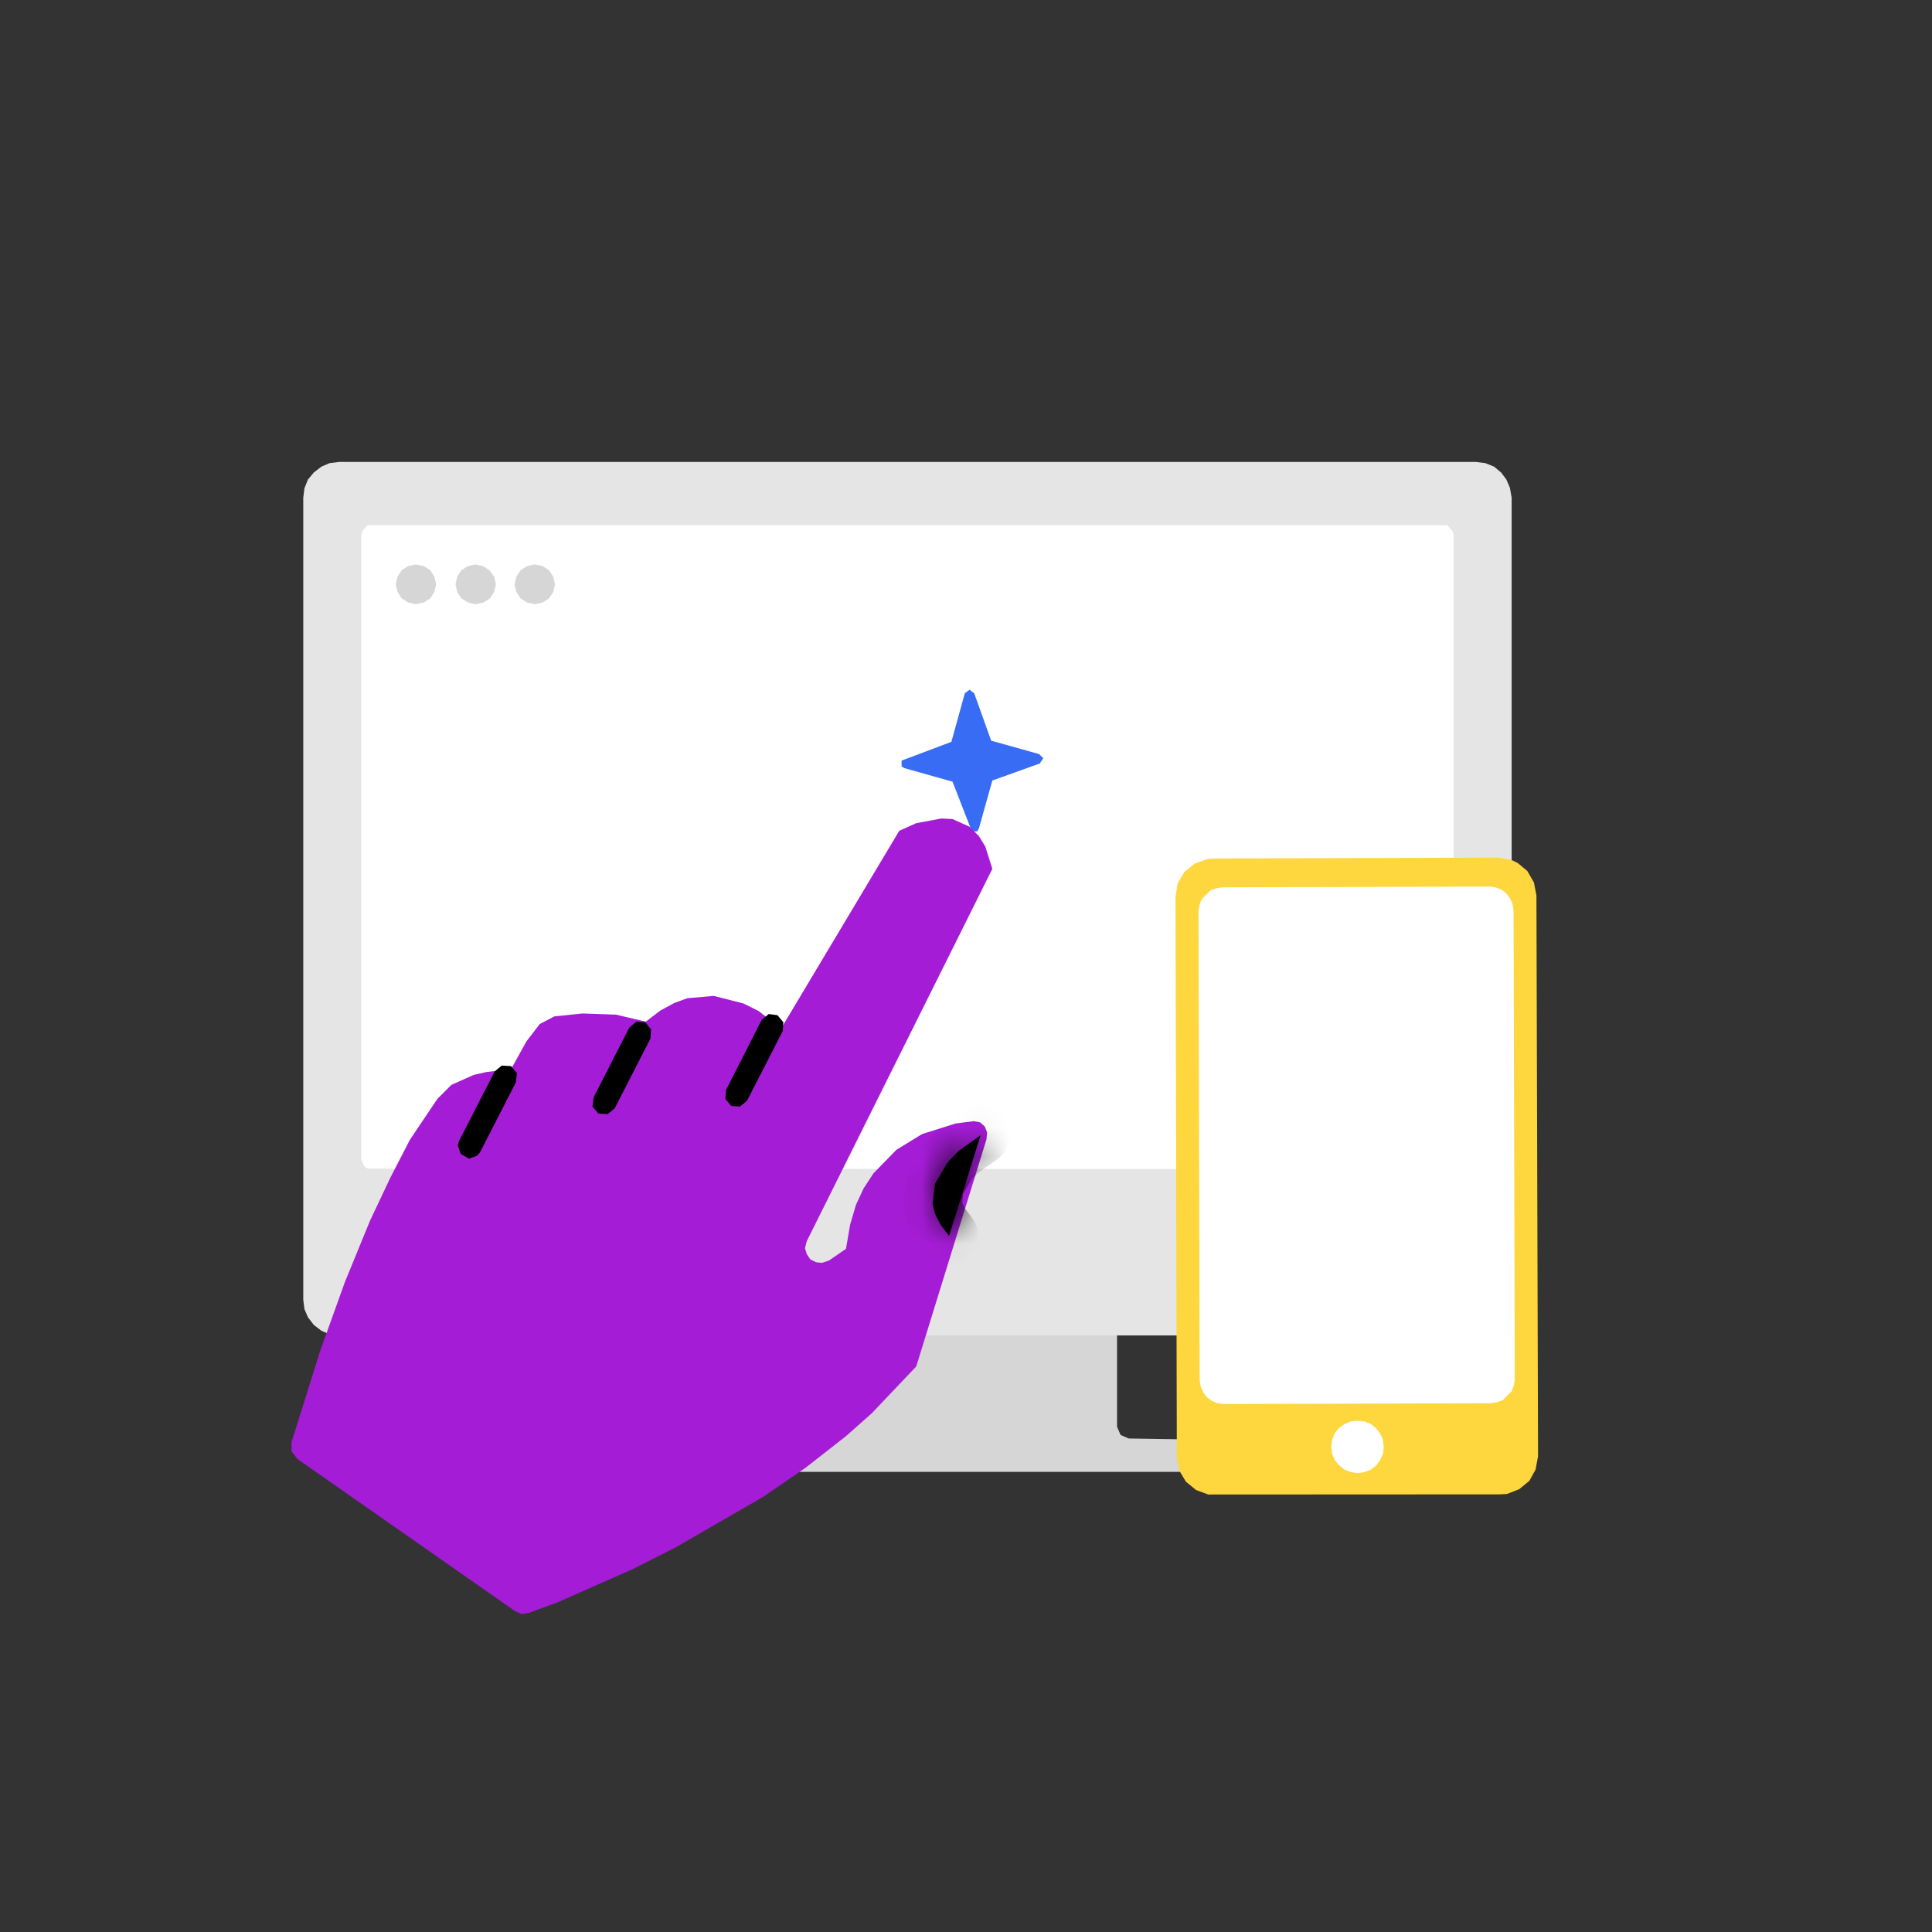
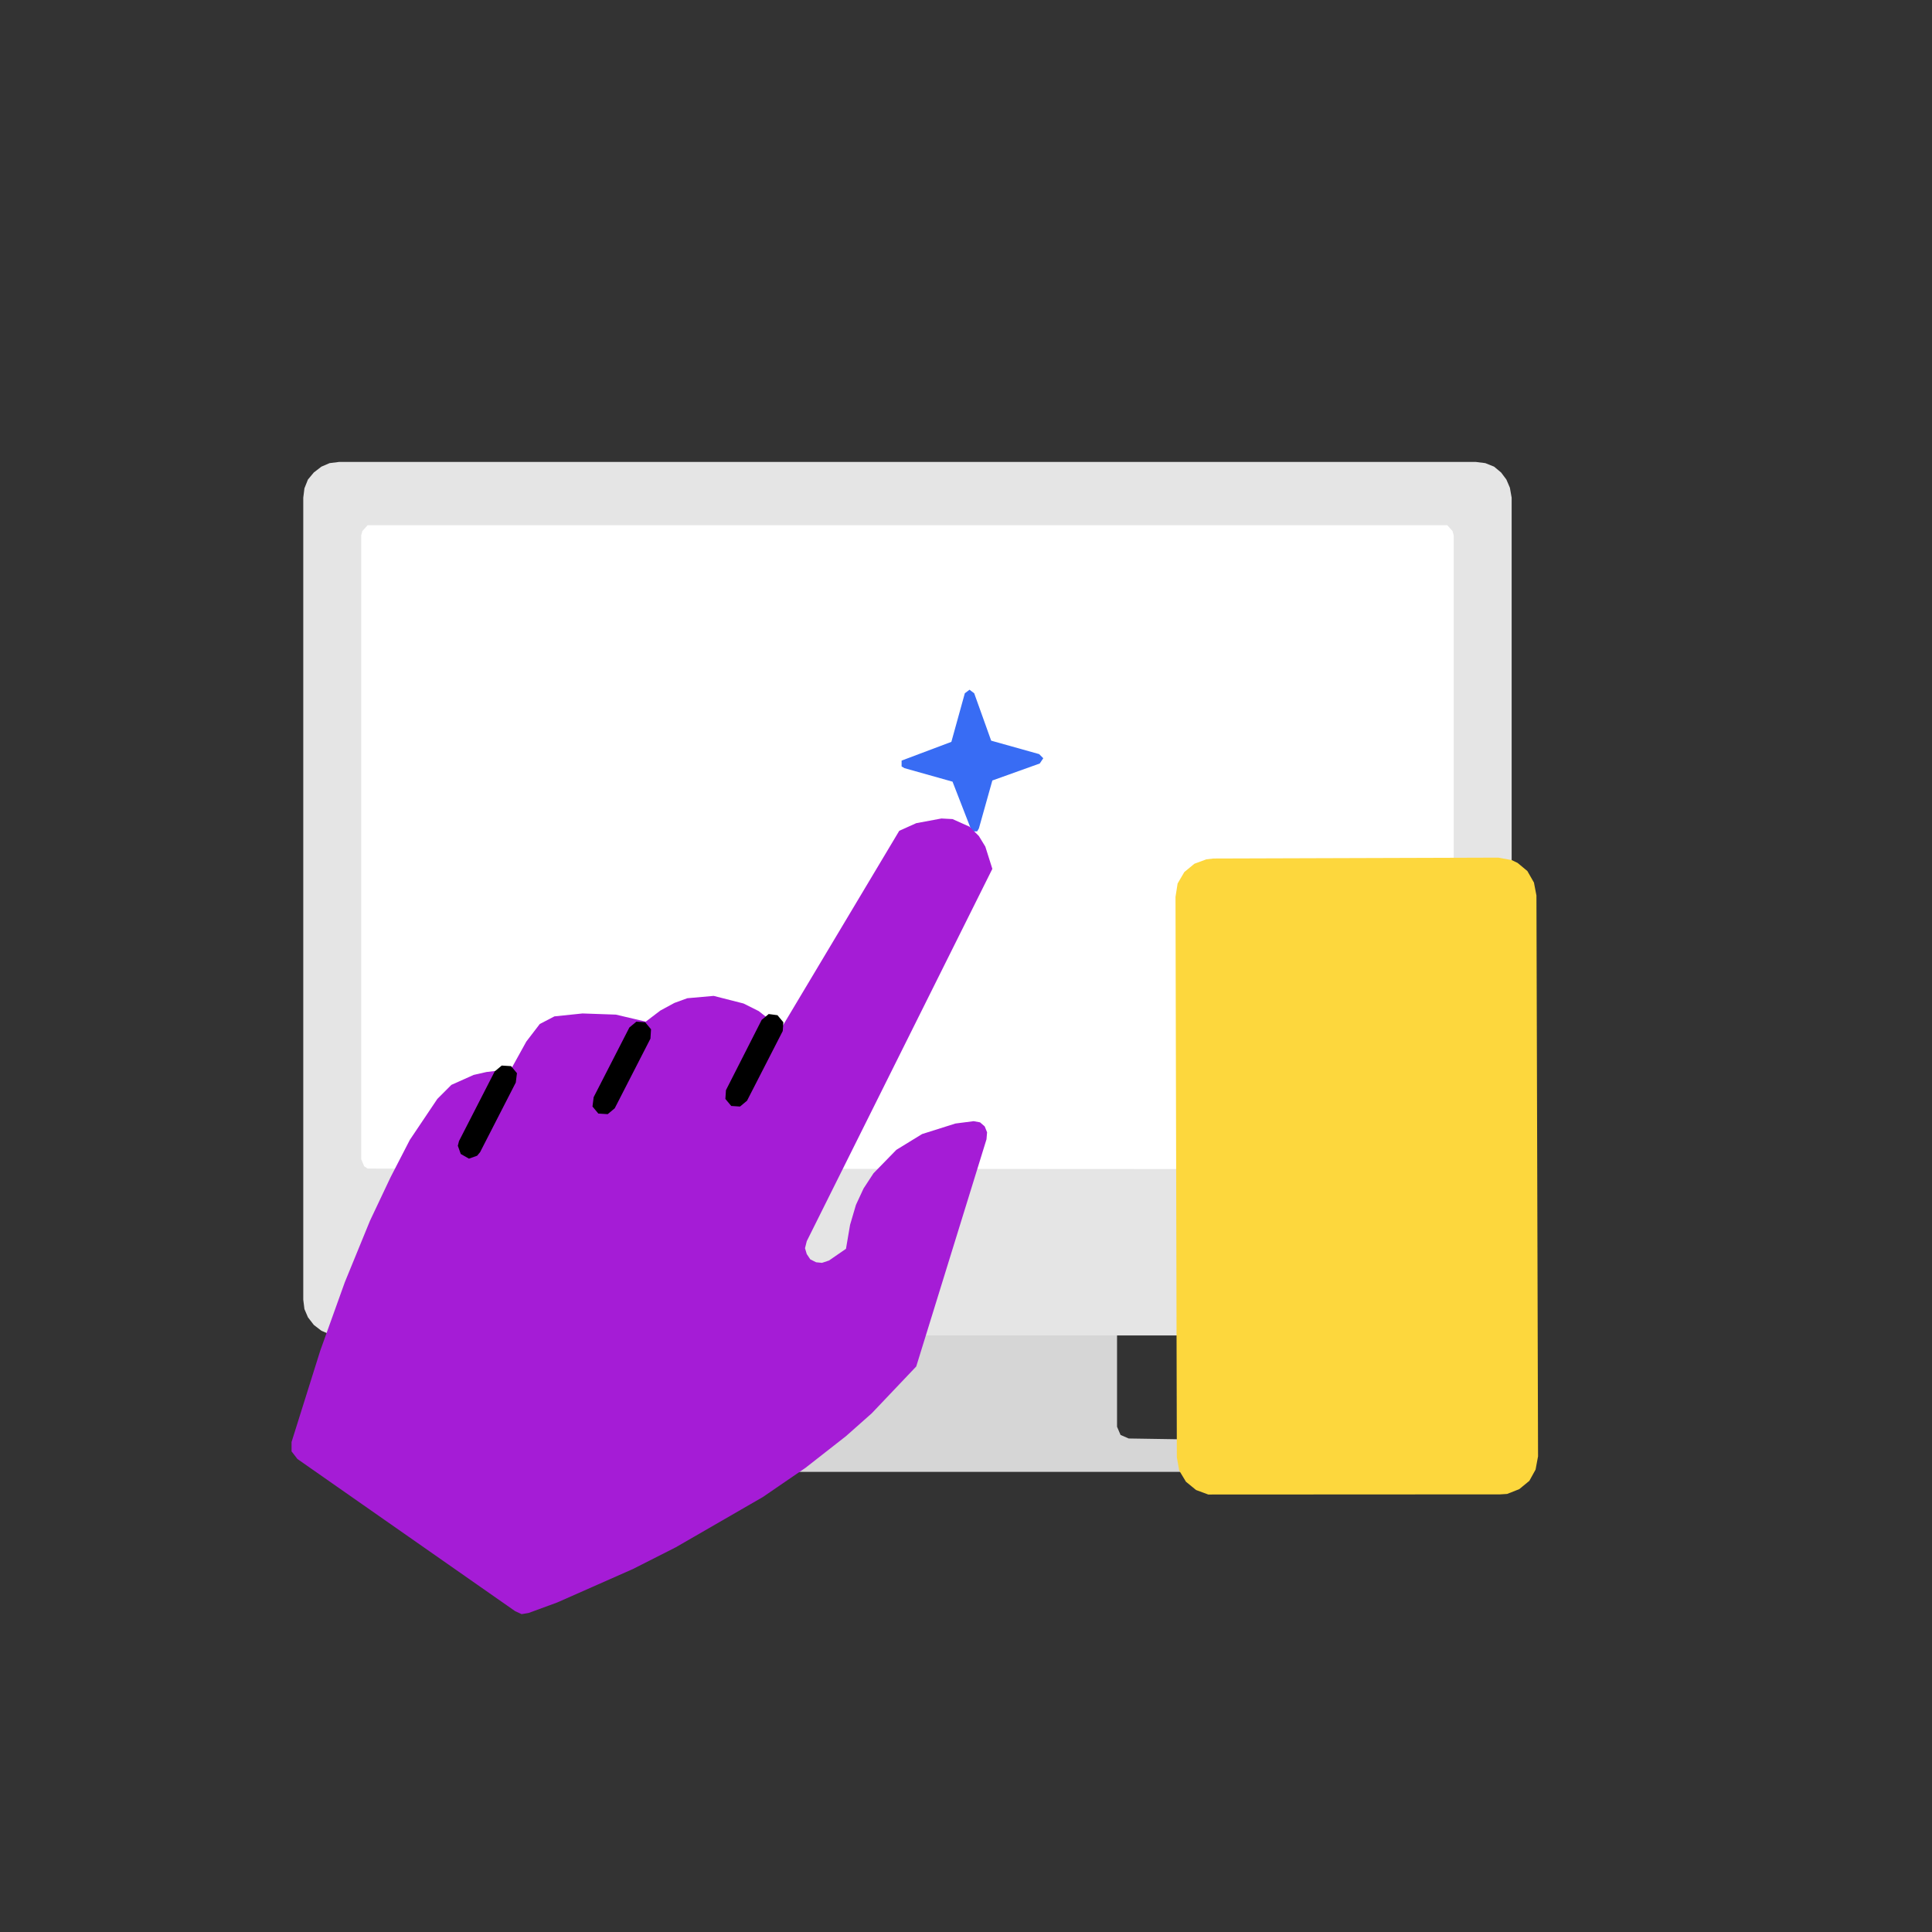
<svg xmlns="http://www.w3.org/2000/svg" width="66" height="66" viewBox="0 0 66 66" fill="none">
  <rect x="0" y="0" width="66" height="66" fill="#333333" stroke="none" />
  <path d="M38.56 49.141L38.28 49.02L38.16 48.74V43.961L38.04 43.681L37.76 43.56L24.08 43.6L23.86 43.8L23.84 43.961L23.8 48.901L23.58 49.12L23.44 49.141L20.84 49.181L20.64 49.38L20.6 49.88L20.72 50.181L21 50.281H41L41.28 50.181L41.38 49.88L41.36 49.38L41.14 49.181L38.56 49.141Z" fill="#D6D6D6" />
  <path d="M50.42 15.781H11.58L11.26 15.821L10.98 15.941L10.72 16.141L10.52 16.381L10.4 16.681L10.36 17.001V44.401L10.4 44.721L10.52 45.001L10.72 45.261L10.98 45.461L11.26 45.581L11.58 45.621H50.42L50.74 45.581L51.02 45.461L51.28 45.261L51.48 45.001L51.6 44.721L51.64 44.401V17.001L51.58 16.661L51.46 16.381L51.28 16.141L51.04 15.941L50.74 15.821L50.42 15.781Z" fill="#E5E5E5" />
  <path d="M31.74 42.621L31.92 43.121L31.88 43.341L31.62 43.701L31.2 43.841L30.7 43.661L30.5 43.341L30.46 43.101L30.5 42.881L30.76 42.521L31.18 42.381L31.42 42.421L31.74 42.621Z" fill="#E5E5E5" />
  <path d="M49.3 39.941L12.56 39.921L12.44 39.841L12.34 39.601V18.281L12.38 18.141L12.56 17.941H49.44L49.62 18.141L49.66 18.281V39.601L49.54 39.841L49.3 39.941Z" fill="white" />
-   <path d="M18.96 19.961L18.9 20.221L18.76 20.441L18.54 20.581L18.26 20.641L18 20.581L17.78 20.441L17.64 20.221L17.58 19.961L17.64 19.701L17.78 19.481L18 19.341L18.26 19.281L18.54 19.341L18.76 19.481L18.9 19.701L18.96 19.961ZM14.9 19.961L14.84 20.221L14.7 20.441L14.48 20.581L14.2 20.641L13.94 20.581L13.72 20.441L13.58 20.221L13.52 19.961L13.58 19.701L13.72 19.481L13.94 19.341L14.2 19.281L14.48 19.341L14.7 19.481L14.84 19.701L14.9 19.961ZM16.94 19.961L16.88 20.221L16.74 20.441L16.52 20.581L16.24 20.641L15.98 20.581L15.76 20.441L15.62 20.221L15.56 19.961L15.62 19.701L15.76 19.481L15.98 19.341L16.24 19.281L16.5 19.341L16.72 19.481L16.88 19.701L16.94 19.961Z" fill="#D6D6D6" />
  <path d="M51.187 29.298L41.455 29.328L41.211 29.356L40.802 29.507L40.458 29.791L40.229 30.182L40.157 30.64L40.203 49.782L40.284 50.237L40.514 50.618L40.859 50.901L41.276 51.055L51.247 51.05L51.487 51.035L51.901 50.871L52.245 50.588L52.457 50.205L52.542 49.751L52.487 30.592L52.402 30.15L52.177 29.756L51.843 29.478L51.641 29.382L51.187 29.298Z" fill="#FDD73D" />
-   <path d="M50.892 30.287L41.755 30.312L41.536 30.348L41.346 30.422L41.051 30.722L40.976 30.903L40.942 31.126L40.982 47.15L41.018 47.369L41.104 47.563L41.227 47.729L41.392 47.854L41.586 47.933L41.796 47.963L50.933 47.938L51.152 47.901L51.343 47.828L51.637 47.528L51.713 47.346L51.747 47.123L51.706 31.1L51.67 30.881L51.584 30.686L51.461 30.521L51.297 30.396L51.103 30.317L50.892 30.287Z" fill="white" />
-   <path d="M45.479 49.43L45.507 49.674L45.6 49.885L45.748 50.059L45.921 50.2L46.14 50.288L46.375 50.326L46.623 50.286L46.83 50.204L47.017 50.06L47.15 49.871L47.245 49.669L47.271 49.43L47.243 49.186L47.15 48.975L47.006 48.788L46.833 48.647L46.614 48.559L46.375 48.533L46.131 48.561L45.92 48.655L45.738 48.787L45.592 48.972L45.505 49.19L45.479 49.43Z" fill="white" />
  <path d="M35.5 25.762L33.86 25.302L33.28 23.683L33.12 23.562L32.96 23.683L32.5 25.343L30.8 25.983V26.183L30.9 26.242L32.54 26.703L33.2 28.402H33.38L33.44 28.302L33.9 26.663L35.52 26.082L35.64 25.902L35.5 25.762Z" fill="#386CF4" />
  <path d="M28.9 42.661L29.04 41.841L29.24 41.161L29.5 40.601L29.84 40.081L30.62 39.281L31.5 38.741L32.64 38.381L33.26 38.301L33.48 38.341L33.64 38.481L33.72 38.681L33.7 38.921L31.3 46.681L29.78 48.281L28.9 49.061L27.52 50.141L26.06 51.141L23.08 52.861L21.62 53.601L19.04 54.741L18.06 55.101L17.82 55.141L17.6 55.041L10.16 49.841L9.96 49.581V49.261L10.94 46.141L11.78 43.801L12.64 41.701L13.34 40.221L14 38.941L14.94 37.541L15.42 37.061L16.18 36.721L16.62 36.621L17.46 36.521L17.98 35.581L18.44 34.981L18.94 34.721L19.9 34.621L21.04 34.661L22.06 34.901L22.56 34.521L23.04 34.261L23.48 34.101L24.38 34.021L25.4 34.281L25.92 34.541L26.68 35.141L30.72 28.381L31.3 28.121L32.16 27.961L32.54 27.981L33.12 28.241L33.44 28.561L33.66 28.921L33.9 29.681L27.56 42.401L27.5 42.641L27.56 42.841L27.68 43.021L27.88 43.121L28.08 43.141L28.32 43.061L28.9 42.661Z" fill="#A51CD6" />
  <path d="M22.04 34.921L22.24 35.161L22.22 35.481L21 37.861L20.76 38.061L20.44 38.041L20.24 37.801L20.28 37.481L21.5 35.101L21.74 34.901L22.04 34.921ZM17.46 36.421L17.66 36.661L17.62 36.981L16.4 39.361L16.3 39.481L16.02 39.581L15.74 39.421L15.64 39.141L15.68 38.981L16.9 36.601L17.14 36.401L17.46 36.421ZM26.56 34.681L26.76 34.921L26.74 35.221L25.52 37.601L25.28 37.801L24.98 37.781L24.78 37.541L24.8 37.241L26.02 34.841L26.26 34.641L26.56 34.681Z" fill="black" />
  <mask id="path-12-inside-1_5289_5307" fill="white">
    <path d="M33.5 38.781L32.74 39.321L32.38 39.701L31.94 40.441L31.86 41.121L31.94 41.461L32.12 41.821L32.42 42.221" />
  </mask>
-   <path d="M33.5 38.781L32.74 39.321L32.38 39.701L31.94 40.441L31.86 41.121L31.94 41.461L32.12 41.821L32.42 42.221" fill="black" />
-   <path d="M34.079 39.596C34.529 39.276 34.635 38.652 34.315 38.202C33.995 37.752 33.371 37.646 32.921 37.966L34.079 39.596ZM32.74 39.321L32.161 38.506L32.081 38.563L32.014 38.633L32.74 39.321ZM32.38 39.701L31.654 39.014L31.577 39.094L31.52 39.19L32.38 39.701ZM31.94 40.441L31.08 39.93L30.972 40.113L30.947 40.324L31.94 40.441ZM31.86 41.121L30.867 41.004L30.846 41.179L30.886 41.35L31.86 41.121ZM31.94 41.461L30.966 41.69L30.993 41.804L31.045 41.908L31.94 41.461ZM32.12 41.821L31.225 42.269L31.266 42.349L31.32 42.421L32.12 41.821ZM31.62 42.821C31.951 43.263 32.578 43.353 33.02 43.021C33.462 42.69 33.551 42.063 33.22 41.621L31.62 42.821ZM32.921 37.966L32.161 38.506L33.319 40.136L34.079 39.596L32.921 37.966ZM32.014 38.633L31.654 39.014L33.106 40.389L33.466 40.009L32.014 38.633ZM31.52 39.19L31.08 39.93L32.799 40.952L33.239 40.212L31.52 39.19ZM30.947 40.324L30.867 41.004L32.853 41.238L32.933 40.558L30.947 40.324ZM30.886 41.35L30.966 41.69L32.913 41.232L32.833 40.892L30.886 41.35ZM31.045 41.908L31.225 42.269L33.014 41.374L32.834 41.014L31.045 41.908ZM31.32 42.421L31.62 42.821L33.22 41.621L32.92 41.221L31.32 42.421Z" fill="black" mask="url(#path-12-inside-1_5289_5307)" />
</svg>